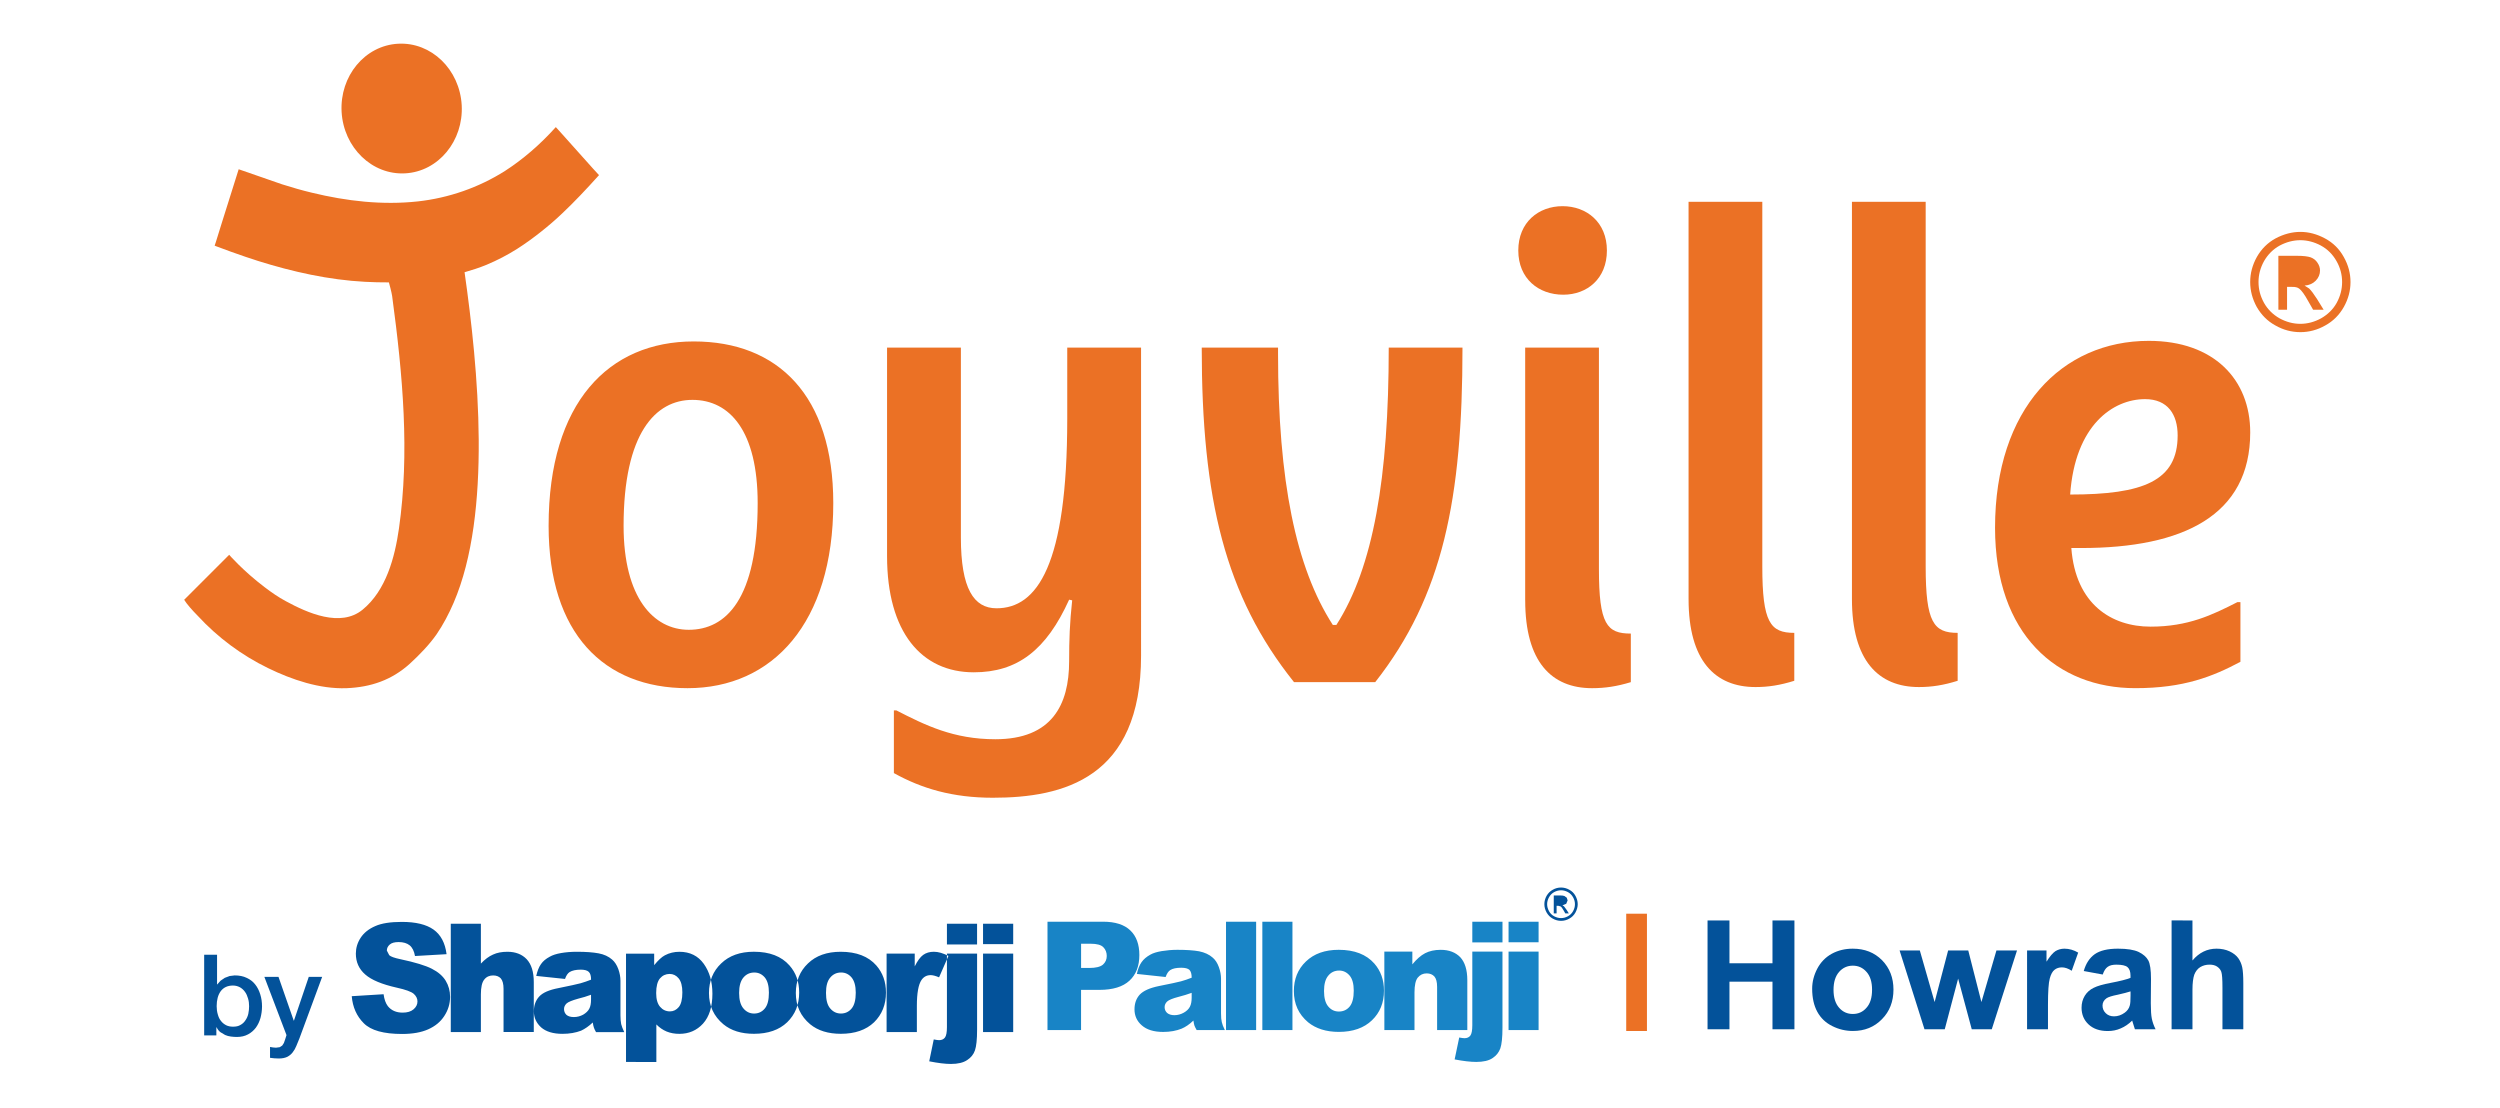
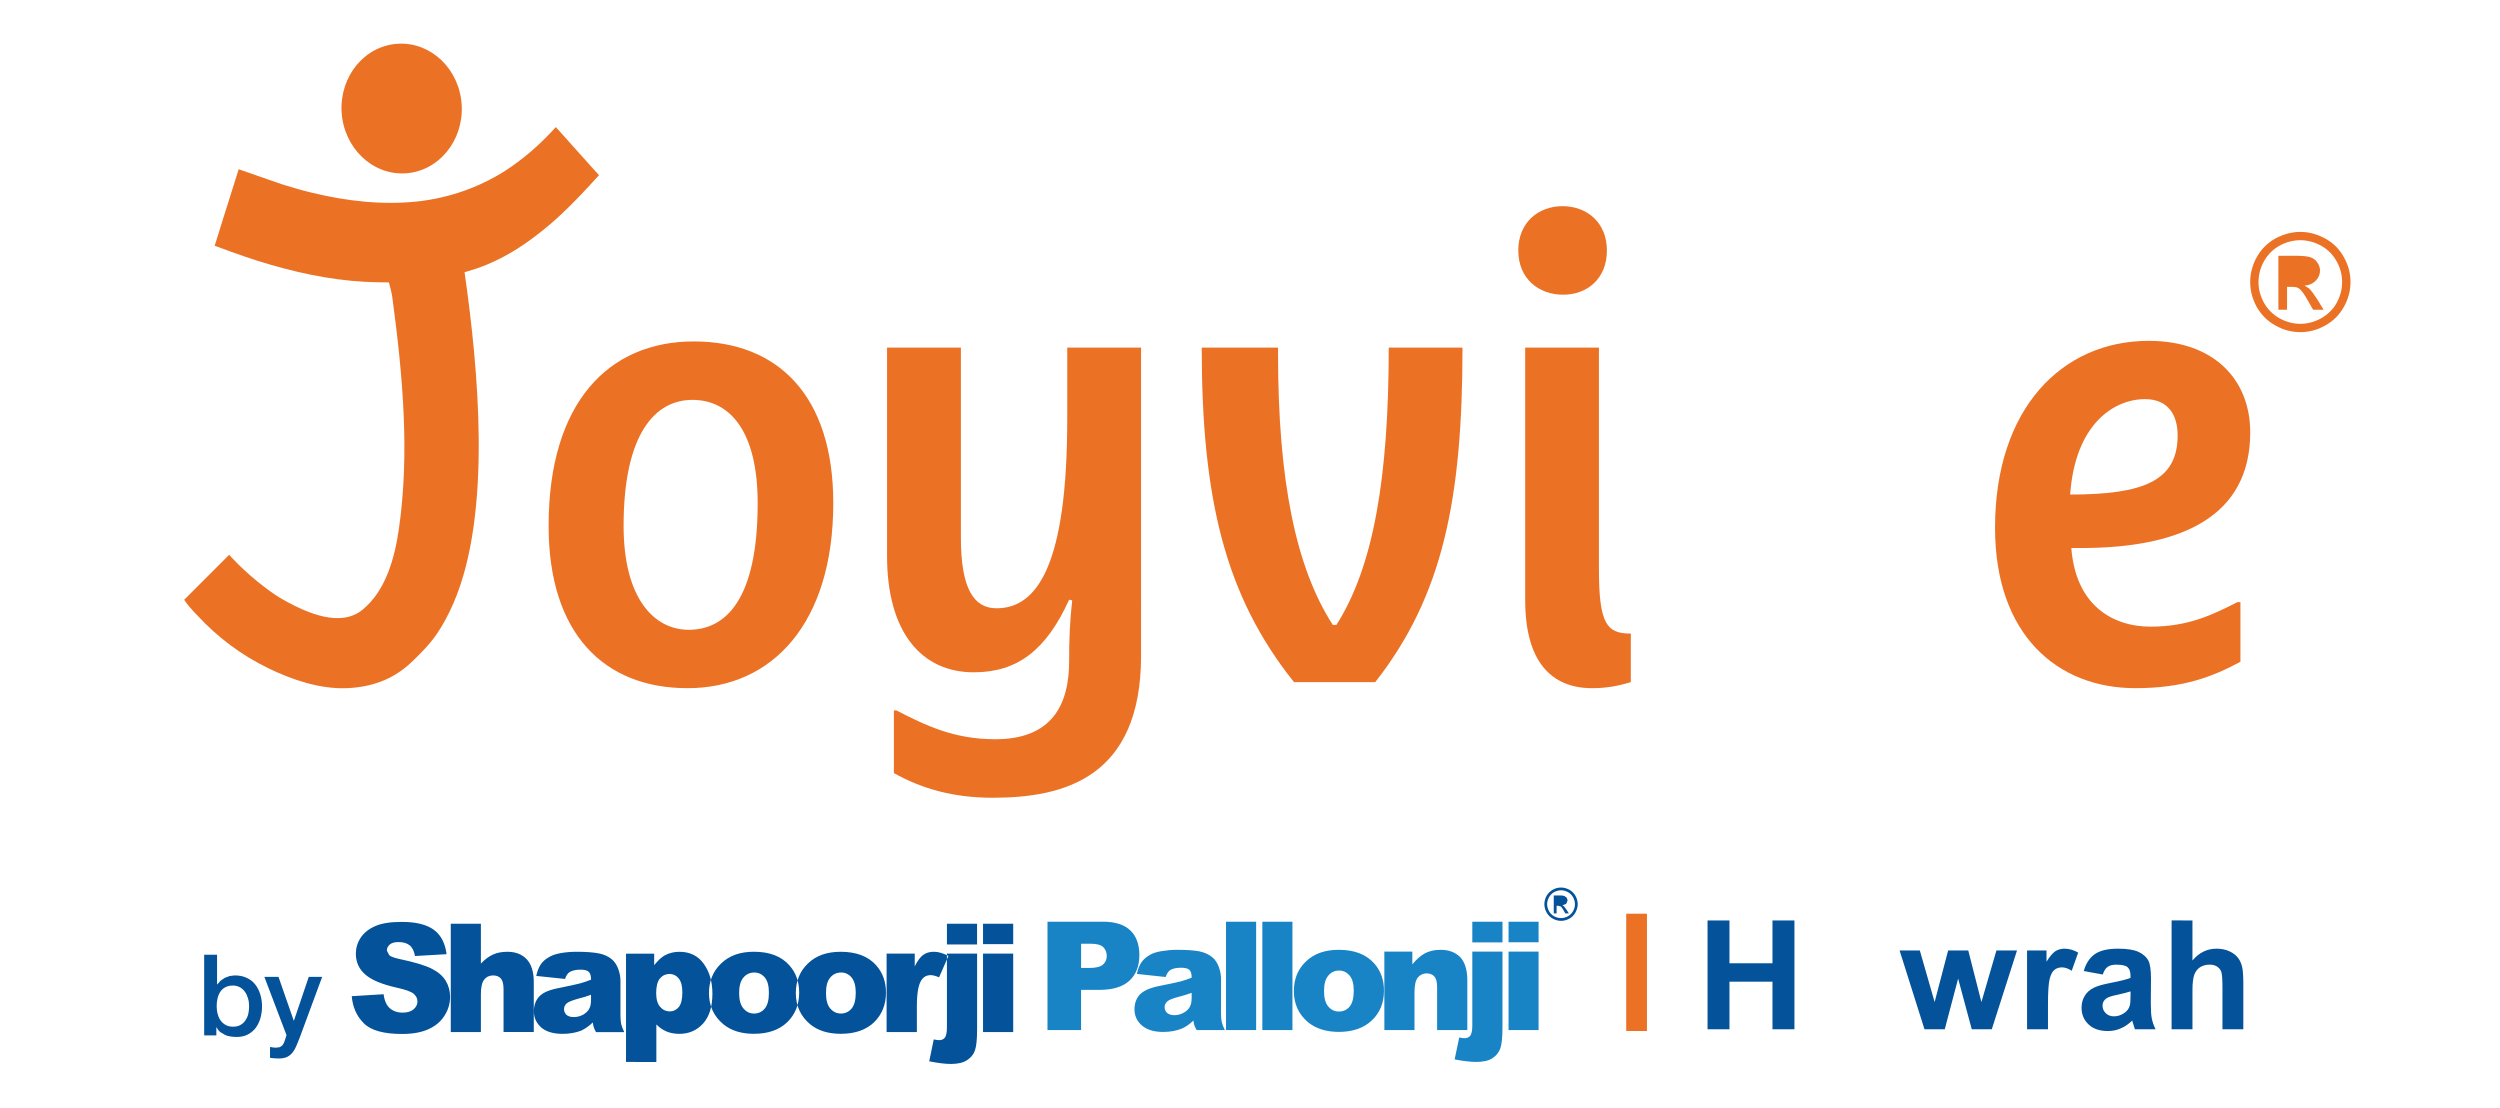
<svg xmlns="http://www.w3.org/2000/svg" version="1.1" id="Layer_1" x="0px" y="0px" width="158px" height="70px" viewBox="0 0 158 70" enable-background="new 0 0 158 70" xml:space="preserve">
  <g>
    <path fill="#EB7125" d="M43.845,21.579c-5.37,0-9.173,3.845-9.173,11.658c0,6.803,3.494,10.256,8.781,10.256   c5.363,0,9.21-4.112,9.21-11.695C52.664,25,49.164,21.579,43.845,21.579 M43.53,39.803c-2.22,0-4.119-2.018-4.119-6.566   c0-5.867,2.021-7.965,4.351-7.965c2.368,0,4.123,1.978,4.123,6.527C47.885,37.898,45.86,39.803,43.53,39.803" />
    <path fill="#EB7125" d="M56.062,21.969v13.174c0,4.816,2.179,7.347,5.481,7.347c2.76,0,4.584-1.404,6.026-4.591l0.192,0.042   c-0.155,1.441-0.192,2.487-0.192,3.848c0,2.76-1.093,4.931-4.663,4.931c-2.65,0-4.435-0.89-6.258-1.824h-0.155v3.963   c1.748,0.97,3.691,1.558,6.255,1.558c4.468,0,9.367-1.242,9.367-8.978V21.969h-4.665v4.506c0,9.254-1.903,11.969-4.47,11.969   c-1.438,0-2.252-1.243-2.252-4.466V21.969H56.062L56.062,21.969z" />
    <path fill="#EB7125" d="M86.914,43.111c4.276-5.445,5.515-11.58,5.515-21.143h-4.661c0,8.239-0.973,13.87-3.308,17.527h-0.227   c-2.334-3.617-3.461-9.096-3.461-17.139v-0.388h-4.823c0,9.563,1.478,15.699,5.832,21.143H86.914z" />
    <path fill="#EB7125" d="M96.393,37.942c0,3.889,1.665,5.551,4.227,5.551c0.818,0,1.557-0.111,2.448-0.381v-3.07   c-1.511,0-2.016-0.584-2.016-4.081V21.97h-4.661v15.973H96.393z M95.956,15.83c0,1.784,1.284,2.795,2.841,2.795   c1.507,0,2.759-1.011,2.759-2.795c0-1.785-1.283-2.8-2.803-2.8C97.239,13.031,95.956,14.044,95.956,15.83" />
-     <path fill="#EB7125" d="M106.718,37.864c0,3.885,1.664,5.558,4.232,5.558c0.815,0,1.555-0.118,2.449-0.396v-3.029   c-1.517,0-2.021-0.656-2.021-4.194V12.755h-4.661L106.718,37.864L106.718,37.864z" />
-     <path fill="#EB7125" d="M117.043,37.864c0,3.885,1.672,5.558,4.235,5.558c0.815,0,1.558-0.118,2.446-0.396v-3.029   c-1.514,0-2.021-0.656-2.021-4.194V12.755h-4.66V37.864L117.043,37.864z" />
    <path fill="#EB7125" d="M130.834,31.255c0.306-4.389,2.712-6.03,4.735-6.03c1.436,0,2.058,0.977,2.058,2.293   C137.627,30.4,135.452,31.255,130.834,31.255 M131.532,34.635c6.445,0,10.682-2.062,10.682-7.305c0-3.34-2.288-5.788-6.411-5.788   c-5.484,0-9.716,4.273-9.716,11.813c0,6.756,3.926,10.137,8.865,10.137c3.063,0,4.894-0.735,6.643-1.666v-3.771h-0.192   c-1.6,0.816-3.115,1.549-5.488,1.549c-2.442,0-4.736-1.39-5.007-4.969H131.532L131.532,34.635z" />
    <path fill="#EB7125" d="M25.612,10.955c2.091-0.115,3.688-2.046,3.568-4.305c-0.128-2.267-1.926-4.003-4.024-3.886   c-2.095,0.115-3.689,2.042-3.567,4.303C21.716,9.329,23.517,11.074,25.612,10.955" />
    <path fill="#EB7125" d="M37.494,10.673l-1.978-2.211l-0.388-0.429c-1.011,1.123-2.082,2.039-3.213,2.771   c-1.663,1.052-3.547,1.707-5.502,1.925c-2.243,0.245-4.511-0.017-6.695-0.548c-0.637-0.151-1.261-0.332-1.891-0.532l-2.742-0.952   l-1.068,3.394l-0.375,1.208l-0.076,0.226l0.069,0.029c0.651,0.246,1.271,0.471,1.877,0.676c0.272,0.091,0.535,0.179,0.799,0.263   c2.183,0.686,4.468,1.197,6.758,1.318c0.5,0.026,1.003,0.04,1.51,0.037c0.025,0.076,0.173,0.633,0.206,0.868   c0.681,5.04,1.111,9.923,0.429,14.693c-0.259,1.813-0.814,3.915-2.305,5.13c-1.388,1.129-3.463,0.208-4.854-0.549   c-0.465-0.25-0.901-0.553-1.317-0.87c-1.379-1.044-2.253-2.056-2.253-2.056l-2.845,2.844c0.172,0.273,0.48,0.629,0.859,1.012   c1.256,1.363,2.778,2.497,4.45,3.308c1.497,0.731,3.256,1.326,4.943,1.267c1.556-0.062,2.873-0.518,4.017-1.554   c0.6-0.55,1.217-1.186,1.678-1.843c0.432-0.631,0.783-1.305,1.085-2.004c2.439-5.673,1.557-14.806,0.69-20.888   c0.472-0.134,0.938-0.285,1.397-0.474c0.664-0.279,1.317-0.616,1.929-1.005c0.525-0.334,1.028-0.702,1.516-1.089   c0.463-0.365,0.911-0.753,1.342-1.163c0.749-0.708,1.499-1.501,2.313-2.406L37.494,10.673z" />
    <path fill="#EB7125" d="M145.386,14.656c0.531,0,1.046,0.14,1.55,0.41c0.513,0.274,0.908,0.664,1.188,1.172   c0.289,0.509,0.428,1.037,0.428,1.587c0,0.545-0.14,1.074-0.423,1.577c-0.28,0.497-0.67,0.893-1.172,1.167   c-0.5,0.285-1.032,0.423-1.572,0.423c-0.551,0-1.078-0.137-1.579-0.423c-0.504-0.274-0.891-0.67-1.178-1.167   c-0.276-0.503-0.416-1.032-0.416-1.577c0-0.55,0.14-1.078,0.423-1.587c0.289-0.508,0.682-0.898,1.183-1.172   C144.329,14.796,144.853,14.656,145.386,14.656 M145.386,15.18c-0.451,0-0.887,0.116-1.308,0.339   c-0.418,0.23-0.746,0.56-0.989,0.98c-0.236,0.423-0.351,0.865-0.351,1.326c0,0.461,0.114,0.892,0.347,1.315   c0.232,0.414,0.564,0.739,0.98,0.977c0.419,0.229,0.859,0.349,1.319,0.349c0.452,0,0.892-0.119,1.311-0.349   c0.417-0.238,0.753-0.563,0.984-0.977c0.229-0.424,0.342-0.854,0.342-1.315c0-0.46-0.113-0.903-0.355-1.326   c-0.238-0.42-0.563-0.75-0.987-0.98C146.263,15.296,145.821,15.18,145.386,15.18 M143.994,19.575h0.548v-1.443h0.322   c0.199-0.005,0.344,0.031,0.445,0.11c0.146,0.107,0.34,0.372,0.572,0.795l0.307,0.538h0.665l-0.411-0.668   c-0.203-0.319-0.372-0.543-0.508-0.677l-0.286-0.18c0.29-0.022,0.526-0.126,0.706-0.31c0.18-0.185,0.271-0.404,0.271-0.646   c0-0.175-0.058-0.342-0.166-0.496c-0.105-0.16-0.245-0.265-0.425-0.334c-0.187-0.063-0.47-0.097-0.869-0.097h-1.173L143.994,19.575   L143.994,19.575z M144.542,17.654h0.669c0.322,0,0.536-0.044,0.653-0.141c0.12-0.094,0.173-0.222,0.173-0.378l-0.082-0.265   l-0.229-0.18c-0.103-0.037-0.291-0.058-0.558-0.058h-0.627L144.542,17.654L144.542,17.654z" />
    <rect x="102.777" y="57.746" fill="#EB7125" width="1.31" height="7.413" />
    <path fill="#03529A" d="M22.23,62.959l2.013-0.124c0.043,0.328,0.132,0.572,0.266,0.75c0.219,0.274,0.53,0.413,0.938,0.413   c0.299,0,0.53-0.07,0.693-0.212c0.167-0.146,0.244-0.308,0.244-0.494c0-0.18-0.077-0.337-0.231-0.479   c-0.155-0.138-0.516-0.27-1.086-0.395c-0.927-0.209-1.588-0.482-1.983-0.83c-0.4-0.348-0.594-0.786-0.594-1.319   c0-0.354,0.099-0.691,0.304-1.003c0.203-0.31,0.508-0.557,0.926-0.738c0.405-0.18,0.964-0.264,1.677-0.264   c0.879,0,1.542,0.16,2.003,0.485c0.458,0.328,0.733,0.84,0.823,1.555l-1.995,0.116c-0.055-0.31-0.166-0.534-0.336-0.675   c-0.171-0.138-0.406-0.207-0.7-0.207c-0.248,0-0.438,0.049-0.558,0.155c-0.122,0.106-0.185,0.232-0.185,0.383l0.15,0.291   c0.1,0.095,0.335,0.175,0.711,0.255c0.927,0.197,1.586,0.399,1.983,0.603c0.401,0.204,0.695,0.459,0.878,0.762   c0.181,0.298,0.274,0.639,0.274,1.013c0,0.437-0.124,0.842-0.366,1.211c-0.243,0.376-0.585,0.649-1.02,0.843   c-0.433,0.193-0.983,0.292-1.649,0.292c-1.163,0-1.967-0.224-2.418-0.677C22.541,64.221,22.289,63.652,22.23,62.959 M28.489,58.379   h1.903v2.52c0.255-0.27,0.51-0.46,0.768-0.571c0.254-0.118,0.554-0.176,0.91-0.176c0.514,0,0.92,0.158,1.218,0.472   c0.297,0.319,0.447,0.798,0.447,1.448v3.152h-1.911v-2.729c0-0.31-0.059-0.525-0.172-0.659c-0.118-0.126-0.28-0.189-0.486-0.189   c-0.231,0-0.421,0.083-0.559,0.259c-0.144,0.172-0.215,0.486-0.215,0.938v2.384h-1.903V58.379z M35.709,61.869l-1.819-0.191   c0.071-0.316,0.17-0.563,0.299-0.745c0.127-0.185,0.313-0.341,0.556-0.469c0.174-0.101,0.416-0.181,0.72-0.232   c0.301-0.052,0.634-0.08,0.99-0.08c0.571,0,1.025,0.034,1.373,0.099c0.344,0.063,0.634,0.197,0.863,0.398   c0.163,0.144,0.29,0.338,0.386,0.596c0.091,0.259,0.136,0.501,0.136,0.739v2.188c0,0.232,0.02,0.415,0.045,0.549   c0.031,0.128,0.094,0.302,0.193,0.508h-1.783c-0.071-0.127-0.118-0.226-0.138-0.296c-0.023-0.066-0.046-0.171-0.067-0.312   c-0.25,0.237-0.498,0.406-0.742,0.52c-0.337,0.127-0.727,0.198-1.17,0.198c-0.594,0-1.043-0.138-1.352-0.408   c-0.303-0.275-0.459-0.614-0.459-1.016c0-0.376,0.113-0.689,0.334-0.93c0.22-0.245,0.628-0.424,1.222-0.537   c0.714-0.146,1.18-0.246,1.391-0.304c0.21-0.059,0.435-0.138,0.668-0.228c0-0.237-0.045-0.396-0.142-0.491   c-0.099-0.095-0.267-0.143-0.507-0.143c-0.314,0-0.546,0.055-0.703,0.15C35.88,61.509,35.782,61.657,35.709,61.869 M37.354,62.869   c-0.259,0.095-0.531,0.181-0.815,0.248c-0.383,0.107-0.63,0.208-0.733,0.303c-0.105,0.103-0.16,0.22-0.16,0.353   c0,0.153,0.056,0.27,0.156,0.369c0.107,0.087,0.259,0.136,0.465,0.136c0.208,0,0.403-0.051,0.588-0.15   c0.18-0.107,0.312-0.232,0.386-0.377c0.081-0.15,0.112-0.344,0.112-0.579V62.869z M39.564,67.115V60.27h1.78v0.728   c0.246-0.302,0.472-0.517,0.677-0.623c0.279-0.148,0.583-0.222,0.92-0.222c0.665,0,1.177,0.258,1.538,0.761   c0.365,0.511,0.545,1.138,0.545,1.886c0,0.825-0.198,1.454-0.594,1.893c-0.395,0.431-0.893,0.646-1.496,0.646   c-0.294,0-0.562-0.049-0.803-0.147c-0.241-0.102-0.457-0.25-0.649-0.448v2.375L39.564,67.115L39.564,67.115z M41.47,62.76   c0,0.393,0.083,0.681,0.251,0.874c0.162,0.188,0.37,0.286,0.62,0.286c0.223,0,0.408-0.095,0.56-0.277   c0.147-0.18,0.224-0.49,0.224-0.925c0-0.401-0.079-0.696-0.234-0.885c-0.153-0.188-0.348-0.28-0.568-0.28   c-0.243,0-0.449,0.093-0.611,0.28C41.553,62.021,41.47,62.332,41.47,62.76 M44.807,62.76c0,0.813,0.304,1.467,0.908,1.971   c0.494,0.408,1.139,0.605,1.934,0.605c0.893,0,1.596-0.246,2.1-0.729c0.505-0.492,0.759-1.118,0.759-1.875   c0-0.682-0.202-1.25-0.612-1.715c-0.509-0.579-1.257-0.867-2.25-0.867c-0.871,0-1.556,0.244-2.069,0.74   C45.066,61.375,44.807,62.003,44.807,62.76 M46.712,62.753c0-0.437,0.092-0.759,0.273-0.974c0.182-0.212,0.409-0.316,0.689-0.316   c0.262,0,0.481,0.104,0.658,0.309c0.178,0.214,0.263,0.535,0.263,0.965c0,0.462-0.085,0.798-0.263,1.004   c-0.173,0.208-0.4,0.315-0.673,0.315c-0.272,0-0.496-0.11-0.674-0.322C46.803,63.522,46.712,63.198,46.712,62.753 M50.296,62.76   c0-0.757,0.255-1.385,0.768-1.871c0.51-0.494,1.198-0.737,2.068-0.737c0.993,0,1.745,0.289,2.252,0.866   c0.405,0.466,0.609,1.033,0.609,1.714c0,0.759-0.252,1.385-0.753,1.877c-0.507,0.484-1.21,0.727-2.102,0.727   c-0.795,0-1.442-0.198-1.936-0.603C50.598,64.227,50.296,63.572,50.296,62.76 M52.203,62.753c0,0.445,0.085,0.771,0.268,0.982   c0.18,0.211,0.401,0.32,0.675,0.32c0.273,0,0.5-0.106,0.673-0.313c0.176-0.207,0.265-0.544,0.265-1.005   c0-0.43-0.089-0.75-0.267-0.965c-0.175-0.205-0.396-0.31-0.659-0.31c-0.274,0-0.506,0.104-0.684,0.318   C52.288,61.994,52.203,62.316,52.203,62.753 M56.033,60.268h1.778v0.807c0.173-0.348,0.35-0.592,0.532-0.724   c0.183-0.131,0.408-0.2,0.677-0.2c0.282,0,0.583,0.091,0.921,0.262l-0.592,1.355c-0.223-0.096-0.401-0.14-0.53-0.14   c-0.247,0-0.441,0.103-0.581,0.308c-0.193,0.286-0.292,0.832-0.292,1.627v1.665h-1.913L56.033,60.268L56.033,60.268z    M59.846,58.379h1.905v1.31h-1.905V58.379z M59.846,60.268v4.649c0,0.327-0.043,0.55-0.126,0.656   c-0.084,0.11-0.209,0.166-0.37,0.166c-0.069,0-0.184-0.018-0.337-0.047l-0.286,1.383c0.547,0.109,1.005,0.167,1.372,0.167   c0.446,0,0.788-0.084,1.024-0.245c0.243-0.155,0.408-0.362,0.495-0.617c0.088-0.258,0.134-0.688,0.134-1.307v-4.806H59.846   L59.846,60.268z M62.128,58.379h1.906v1.292h-1.906V58.379z M62.128,60.268h1.906v4.96h-1.906V60.268z" />
    <path fill="#1884C6" d="M66.202,58.252h3.512c0.768,0,1.343,0.185,1.721,0.55c0.384,0.364,0.572,0.887,0.572,1.556   c0,0.69-0.205,1.232-0.624,1.619c-0.414,0.386-1.048,0.583-1.901,0.583h-1.159v2.542h-2.122L66.202,58.252L66.202,58.252z    M68.324,61.175h0.518c0.409,0,0.695-0.069,0.863-0.209c0.162-0.147,0.242-0.327,0.242-0.548c0-0.214-0.068-0.402-0.213-0.55   c-0.14-0.15-0.409-0.224-0.805-0.224h-0.604v1.53H68.324z M73.667,61.747c0.076-0.213,0.174-0.363,0.294-0.439   c0.154-0.1,0.39-0.147,0.698-0.147c0.244,0,0.415,0.046,0.513,0.134c0.095,0.102,0.142,0.259,0.142,0.495   c-0.237,0.096-0.461,0.17-0.671,0.228c-0.214,0.058-0.676,0.156-1.389,0.298c-0.595,0.121-0.995,0.303-1.225,0.547   c-0.217,0.242-0.329,0.549-0.329,0.929c0,0.399,0.151,0.743,0.462,1.011c0.307,0.272,0.755,0.415,1.349,0.415   c0.441,0,0.835-0.072,1.168-0.207c0.246-0.104,0.497-0.273,0.744-0.513c0.024,0.141,0.039,0.245,0.064,0.314   c0.023,0.065,0.07,0.163,0.143,0.289h1.781c-0.101-0.202-0.165-0.369-0.194-0.507c-0.031-0.128-0.048-0.313-0.048-0.55v-2.187   c0-0.236-0.044-0.481-0.136-0.736c-0.092-0.258-0.223-0.455-0.383-0.594c-0.227-0.203-0.518-0.335-0.866-0.405   c-0.34-0.062-0.8-0.094-1.372-0.094c-0.353,0-0.685,0.032-0.989,0.081c-0.306,0.052-0.544,0.123-0.72,0.224   c-0.244,0.135-0.428,0.291-0.557,0.477c-0.128,0.18-0.229,0.426-0.297,0.742L73.667,61.747z M75.313,62.747v0.306   c0,0.237-0.035,0.426-0.112,0.574s-0.206,0.274-0.389,0.376c-0.181,0.101-0.38,0.157-0.589,0.157c-0.203,0-0.356-0.053-0.462-0.143   c-0.106-0.101-0.157-0.222-0.157-0.365c0-0.134,0.051-0.249,0.157-0.354c0.105-0.099,0.354-0.202,0.738-0.301   C74.782,62.925,75.052,62.843,75.313,62.747 M77.484,58.252h1.904v6.847h-1.904V58.252z M79.78,58.252h1.903v6.847H79.78V58.252z    M81.773,62.634c0-0.755,0.248-1.38,0.762-1.869c0.511-0.493,1.201-0.737,2.072-0.737c0.992,0,1.74,0.29,2.25,0.867   c0.406,0.465,0.61,1.035,0.61,1.714c0,0.765-0.255,1.391-0.757,1.871c-0.506,0.488-1.207,0.736-2.099,0.736   c-0.796,0-1.446-0.209-1.937-0.606C82.07,64.102,81.773,63.449,81.773,62.634 M83.678,62.63c0,0.443,0.09,0.774,0.268,0.98   c0.18,0.215,0.402,0.319,0.671,0.319c0.276,0,0.505-0.104,0.679-0.312c0.176-0.21,0.261-0.545,0.261-1.009   c0-0.425-0.087-0.745-0.261-0.952c-0.182-0.212-0.403-0.317-0.662-0.317c-0.277,0-0.509,0.105-0.685,0.32   C83.768,61.869,83.678,62.196,83.678,62.63 M87.49,60.142h1.77v0.806c0.266-0.326,0.535-0.563,0.807-0.705   c0.27-0.139,0.597-0.214,0.986-0.214c0.527,0,0.939,0.162,1.236,0.467c0.293,0.318,0.445,0.799,0.445,1.454v3.149h-1.909v-2.724   c0-0.313-0.059-0.53-0.172-0.661c-0.117-0.128-0.281-0.196-0.485-0.196c-0.233,0-0.417,0.088-0.564,0.266   c-0.139,0.171-0.208,0.487-0.208,0.937v2.379h-1.904L87.49,60.142L87.49,60.142z M93.05,58.252h1.907v1.309H93.05V58.252z    M93.05,60.142v4.649c0,0.331-0.042,0.547-0.123,0.657c-0.085,0.113-0.209,0.167-0.373,0.167c-0.069,0-0.184-0.017-0.331-0.044   l-0.29,1.384c0.548,0.106,1.006,0.159,1.367,0.159c0.449,0,0.795-0.081,1.028-0.241c0.241-0.156,0.403-0.365,0.494-0.618   c0.087-0.254,0.134-0.69,0.134-1.305V60.14H93.05V60.142z M95.341,58.252h1.898v1.299h-1.898V58.252z M95.341,60.142h1.898v4.957   h-1.898V60.142z" />
    <path fill="#03529A" d="M98.659,56.092c0.171,0,0.347,0.042,0.518,0.138c0.166,0.086,0.3,0.218,0.392,0.386   c0.092,0.169,0.143,0.345,0.143,0.526c0,0.185-0.051,0.355-0.143,0.526c-0.092,0.168-0.222,0.297-0.388,0.389   c-0.167,0.094-0.34,0.14-0.522,0.14c-0.182,0-0.357-0.046-0.524-0.14c-0.168-0.092-0.293-0.221-0.39-0.389   c-0.093-0.171-0.141-0.342-0.141-0.526c0-0.182,0.048-0.357,0.141-0.526c0.1-0.168,0.229-0.3,0.394-0.386   C98.306,56.134,98.479,56.092,98.659,56.092 M98.659,56.266c-0.147,0-0.292,0.038-0.431,0.111c-0.142,0.079-0.25,0.186-0.332,0.332   c-0.076,0.14-0.117,0.283-0.117,0.436c0,0.155,0.042,0.295,0.117,0.438c0.076,0.141,0.184,0.248,0.322,0.324   c0.142,0.077,0.289,0.116,0.441,0.116c0.155,0,0.295-0.039,0.436-0.116c0.139-0.075,0.248-0.184,0.325-0.324   c0.078-0.144,0.117-0.284,0.117-0.438c0-0.153-0.039-0.296-0.117-0.436c-0.08-0.146-0.19-0.252-0.331-0.332   C98.947,56.304,98.805,56.266,98.659,56.266 M98.197,57.726h0.18v-0.48h0.111l0.145,0.041c0.05,0.031,0.114,0.119,0.194,0.262   l0.1,0.178h0.224l-0.14-0.222l-0.167-0.226l-0.096-0.06l0.238-0.101l0.088-0.216l-0.054-0.166l-0.146-0.107   c-0.058-0.026-0.154-0.037-0.288-0.037h-0.388L98.197,57.726L98.197,57.726z M98.376,57.09h0.226l0.214-0.047l0.062-0.127   l-0.031-0.088l-0.074-0.059l-0.188-0.022h-0.208L98.376,57.09L98.376,57.09z" />
    <path fill="#03529A" d="M15.743,63.594c0-0.168-0.017-0.331-0.067-0.49c-0.043-0.152-0.104-0.296-0.19-0.414   c-0.086-0.122-0.191-0.218-0.318-0.292c-0.129-0.068-0.273-0.112-0.444-0.112c-0.343,0-0.601,0.125-0.775,0.358   c-0.172,0.237-0.256,0.552-0.256,0.951c0,0.182,0.024,0.355,0.07,0.509c0.045,0.167,0.107,0.306,0.198,0.415   c0.088,0.118,0.198,0.206,0.327,0.274c0.13,0.065,0.27,0.093,0.438,0.093c0.185,0,0.344-0.029,0.473-0.111   c0.127-0.068,0.234-0.168,0.315-0.296c0.084-0.12,0.145-0.256,0.179-0.408C15.727,63.915,15.743,63.75,15.743,63.594    M12.905,60.338h0.813v1.882h0.009l0.211-0.238l0.267-0.182l0.307-0.115l0.319-0.039c0.29,0,0.545,0.05,0.76,0.155   c0.215,0.096,0.4,0.239,0.538,0.417c0.144,0.18,0.246,0.389,0.32,0.627c0.074,0.234,0.111,0.489,0.111,0.764   c0,0.244-0.035,0.486-0.095,0.717c-0.066,0.239-0.163,0.438-0.293,0.621c-0.134,0.176-0.298,0.321-0.496,0.425   c-0.201,0.11-0.436,0.164-0.708,0.164c-0.124,0-0.248-0.01-0.374-0.026c-0.13-0.015-0.247-0.048-0.366-0.099l-0.305-0.182   c-0.096-0.077-0.17-0.175-0.232-0.302h-0.017v0.509h-0.77V60.338L12.905,60.338z" />
    <path fill="#03529A" d="M16.708,61.739h0.893l0.962,2.762h0.015l0.936-2.762h0.846l-1.438,3.893   c-0.068,0.169-0.131,0.326-0.196,0.477c-0.06,0.153-0.14,0.287-0.233,0.405c-0.09,0.118-0.202,0.207-0.338,0.279   c-0.138,0.065-0.313,0.104-0.533,0.104c-0.188,0-0.38-0.017-0.556-0.043v-0.687l0.187,0.032l0.19,0.015l0.237-0.032l0.156-0.101   l0.105-0.162l0.076-0.215l0.09-0.285L16.708,61.739z" />
    <polygon fill="#03529A" points="107.917,65.05 107.917,58.173 109.302,58.173 109.302,60.879 112.021,60.879 112.021,58.173    113.408,58.173 113.408,65.05 112.021,65.05 112.021,62.042 109.302,62.042 109.302,65.05  " />
-     <path fill="#03529A" d="M114.529,62.487c0-0.437,0.109-0.859,0.325-1.271c0.215-0.405,0.522-0.722,0.914-0.938   c0.397-0.215,0.836-0.322,1.325-0.322c0.756,0,1.369,0.242,1.853,0.729c0.482,0.492,0.721,1.114,0.721,1.856   c0,0.757-0.243,1.382-0.729,1.873c-0.484,0.497-1.096,0.743-1.832,0.743c-0.457,0-0.892-0.1-1.309-0.311   c-0.414-0.205-0.729-0.507-0.944-0.902C114.637,63.547,114.529,63.06,114.529,62.487 M115.879,62.559   c0,0.494,0.121,0.87,0.355,1.133c0.231,0.264,0.521,0.391,0.864,0.391c0.346,0,0.635-0.127,0.862-0.391   c0.24-0.263,0.354-0.642,0.354-1.142c0-0.486-0.113-0.863-0.354-1.129c-0.228-0.261-0.517-0.391-0.862-0.391   c-0.343,0-0.633,0.13-0.864,0.391C116,61.685,115.879,62.063,115.879,62.559" />
    <polygon fill="#03529A" points="121.628,65.05 120.054,60.07 121.333,60.07 122.268,63.331 123.122,60.07 124.394,60.07    125.225,63.331 126.174,60.07 127.475,60.07 125.88,65.05 124.615,65.05 123.754,61.847 122.908,65.05  " />
    <path fill="#03529A" d="M129.43,65.05h-1.319V60.07h1.228v0.708c0.211-0.335,0.4-0.557,0.565-0.666   c0.166-0.1,0.357-0.156,0.569-0.156c0.297,0,0.59,0.086,0.868,0.249l-0.409,1.147c-0.22-0.145-0.43-0.214-0.619-0.214   c-0.183,0-0.34,0.05-0.469,0.155c-0.128,0.1-0.229,0.282-0.3,0.553c-0.073,0.263-0.112,0.818-0.112,1.665v1.538H129.43z" />
    <path fill="#03529A" d="M132.893,61.59l-1.2-0.221c0.135-0.477,0.368-0.83,0.695-1.064c0.326-0.229,0.817-0.349,1.464-0.349   c0.587,0,1.023,0.071,1.314,0.209c0.286,0.14,0.487,0.317,0.604,0.529c0.116,0.214,0.173,0.605,0.173,1.181l-0.012,1.534   c0,0.441,0.022,0.765,0.064,0.968c0.044,0.21,0.119,0.436,0.238,0.673h-1.307c-0.029-0.094-0.075-0.219-0.123-0.389l-0.049-0.16   c-0.228,0.222-0.467,0.385-0.719,0.491c-0.259,0.118-0.535,0.169-0.826,0.169c-0.512,0-0.915-0.139-1.212-0.418   c-0.296-0.275-0.443-0.634-0.443-1.052c0-0.286,0.067-0.53,0.201-0.755c0.134-0.219,0.325-0.391,0.567-0.507   c0.239-0.118,0.588-0.22,1.046-0.306c0.617-0.117,1.044-0.224,1.279-0.324v-0.133c0-0.254-0.062-0.434-0.188-0.543   c-0.124-0.106-0.36-0.157-0.707-0.157c-0.233,0-0.416,0.042-0.548,0.139C133.077,61.195,132.971,61.354,132.893,61.59    M134.651,62.655c-0.167,0.056-0.433,0.126-0.8,0.209c-0.366,0.072-0.604,0.148-0.718,0.225c-0.171,0.122-0.253,0.277-0.253,0.462   s0.064,0.347,0.203,0.483c0.136,0.134,0.309,0.199,0.523,0.199c0.239,0,0.465-0.076,0.679-0.233   c0.161-0.118,0.266-0.265,0.313-0.436c0.04-0.113,0.052-0.327,0.052-0.647V62.655L134.651,62.655z" />
    <path fill="#03529A" d="M138.563,58.173v2.529c0.421-0.498,0.93-0.746,1.521-0.746c0.305,0,0.579,0.057,0.82,0.167   c0.243,0.115,0.426,0.257,0.552,0.43c0.126,0.177,0.207,0.371,0.253,0.585c0.044,0.208,0.068,0.539,0.068,0.988v2.923h-1.318v-2.63   c0-0.524-0.022-0.855-0.073-1c-0.049-0.139-0.141-0.247-0.271-0.334c-0.12-0.08-0.28-0.12-0.468-0.12   c-0.22,0-0.42,0.053-0.589,0.155c-0.17,0.106-0.294,0.266-0.38,0.481c-0.072,0.215-0.114,0.528-0.114,0.951v2.497h-1.319v-6.879   L138.563,58.173L138.563,58.173z" />
  </g>
</svg>